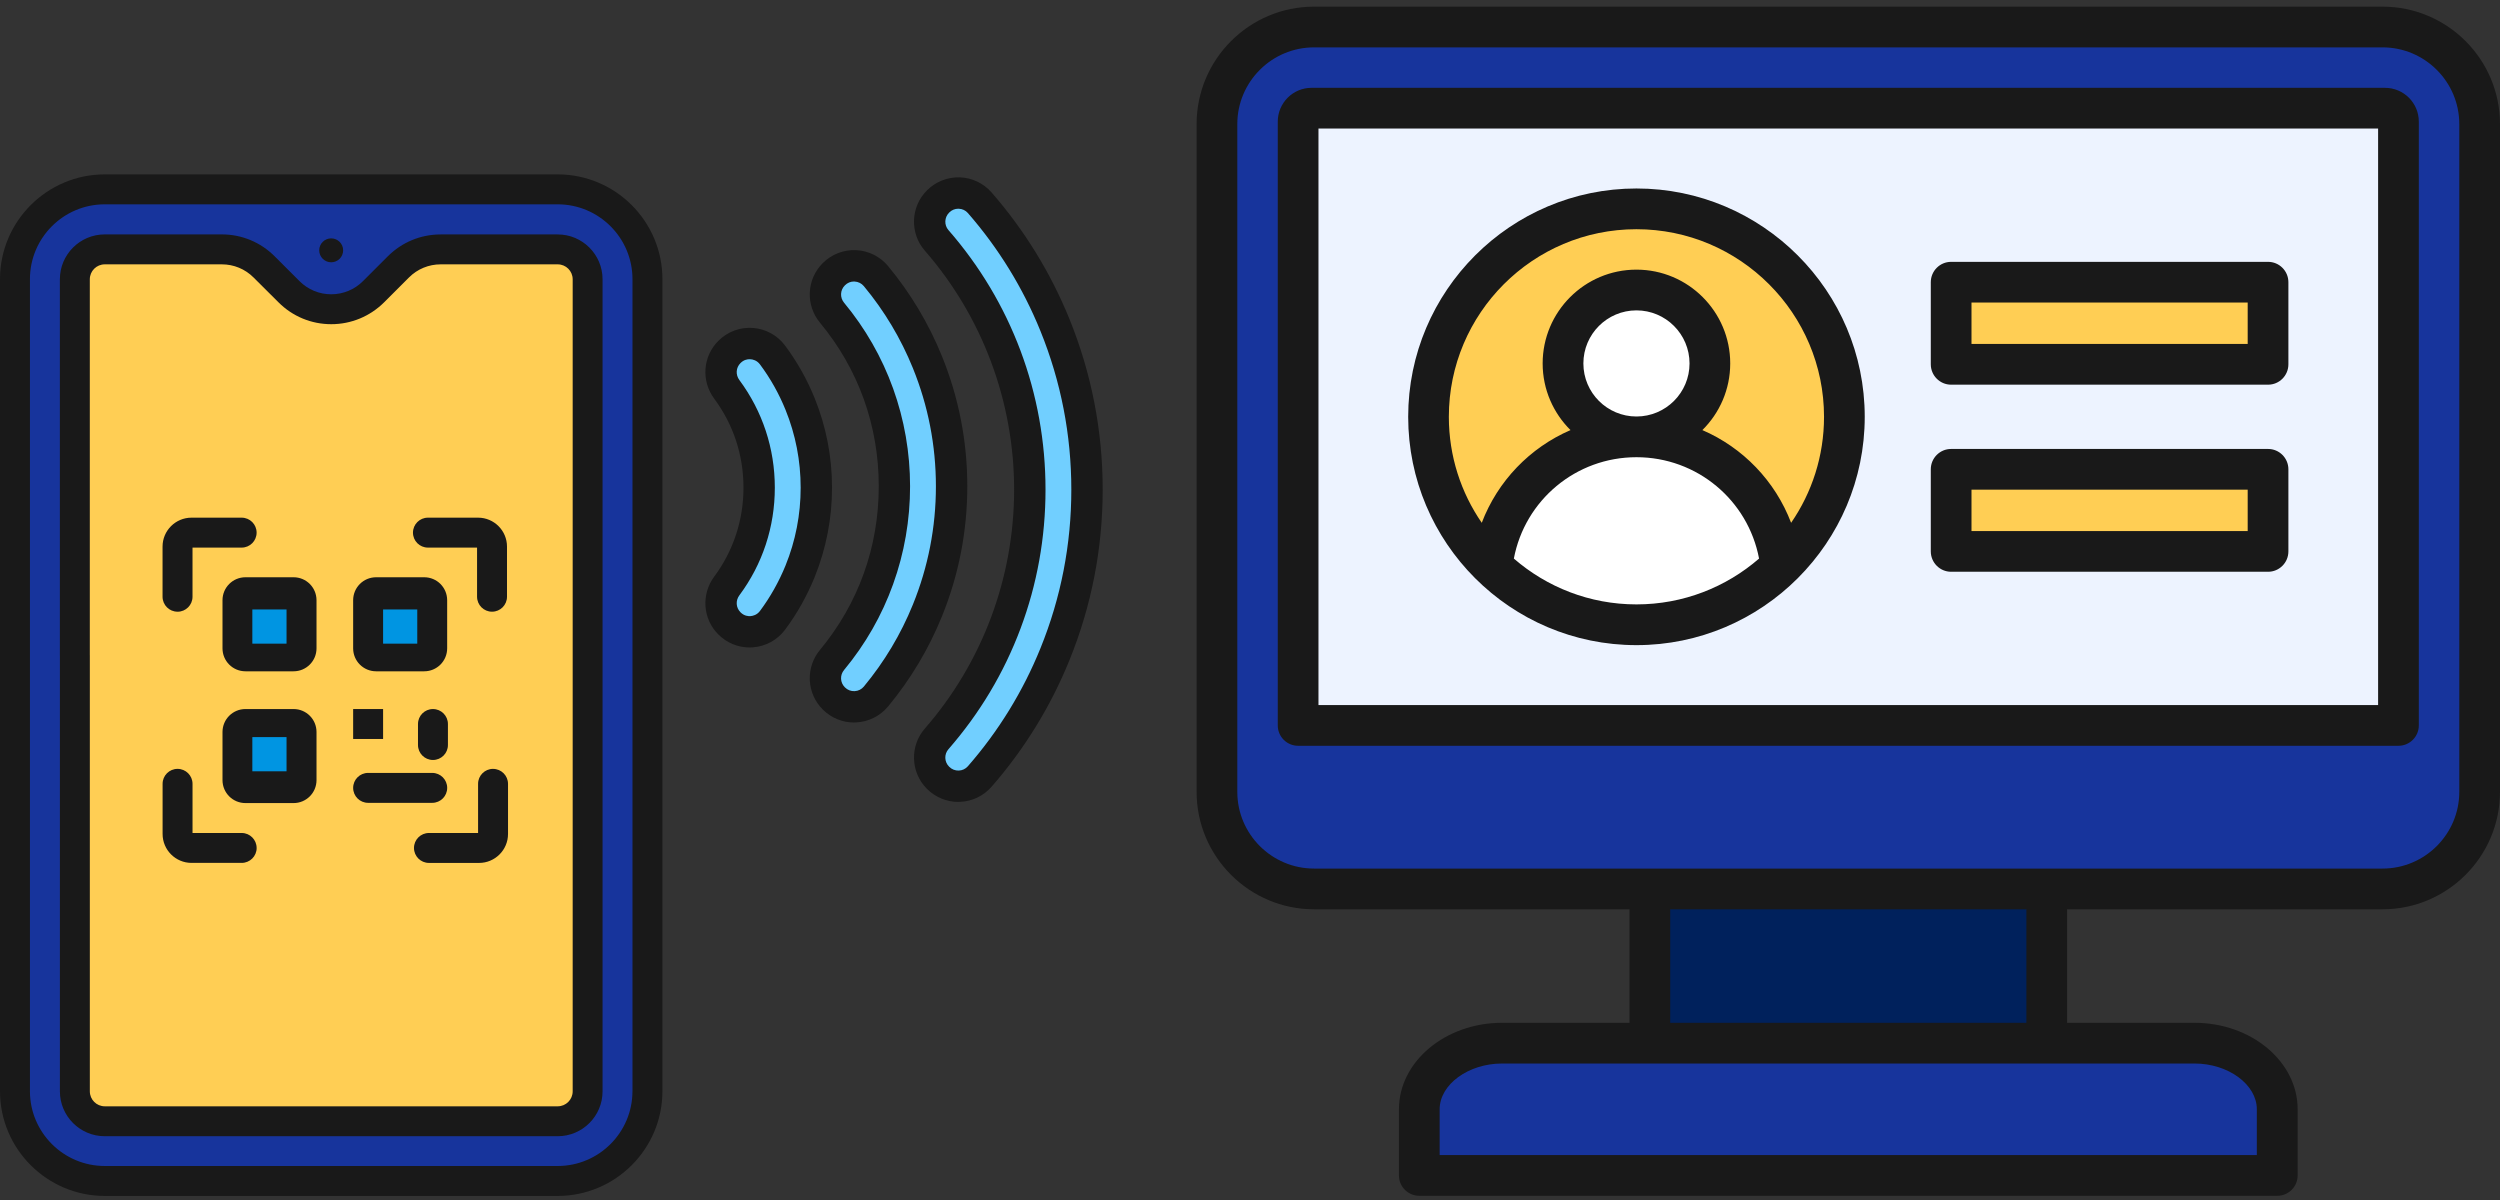
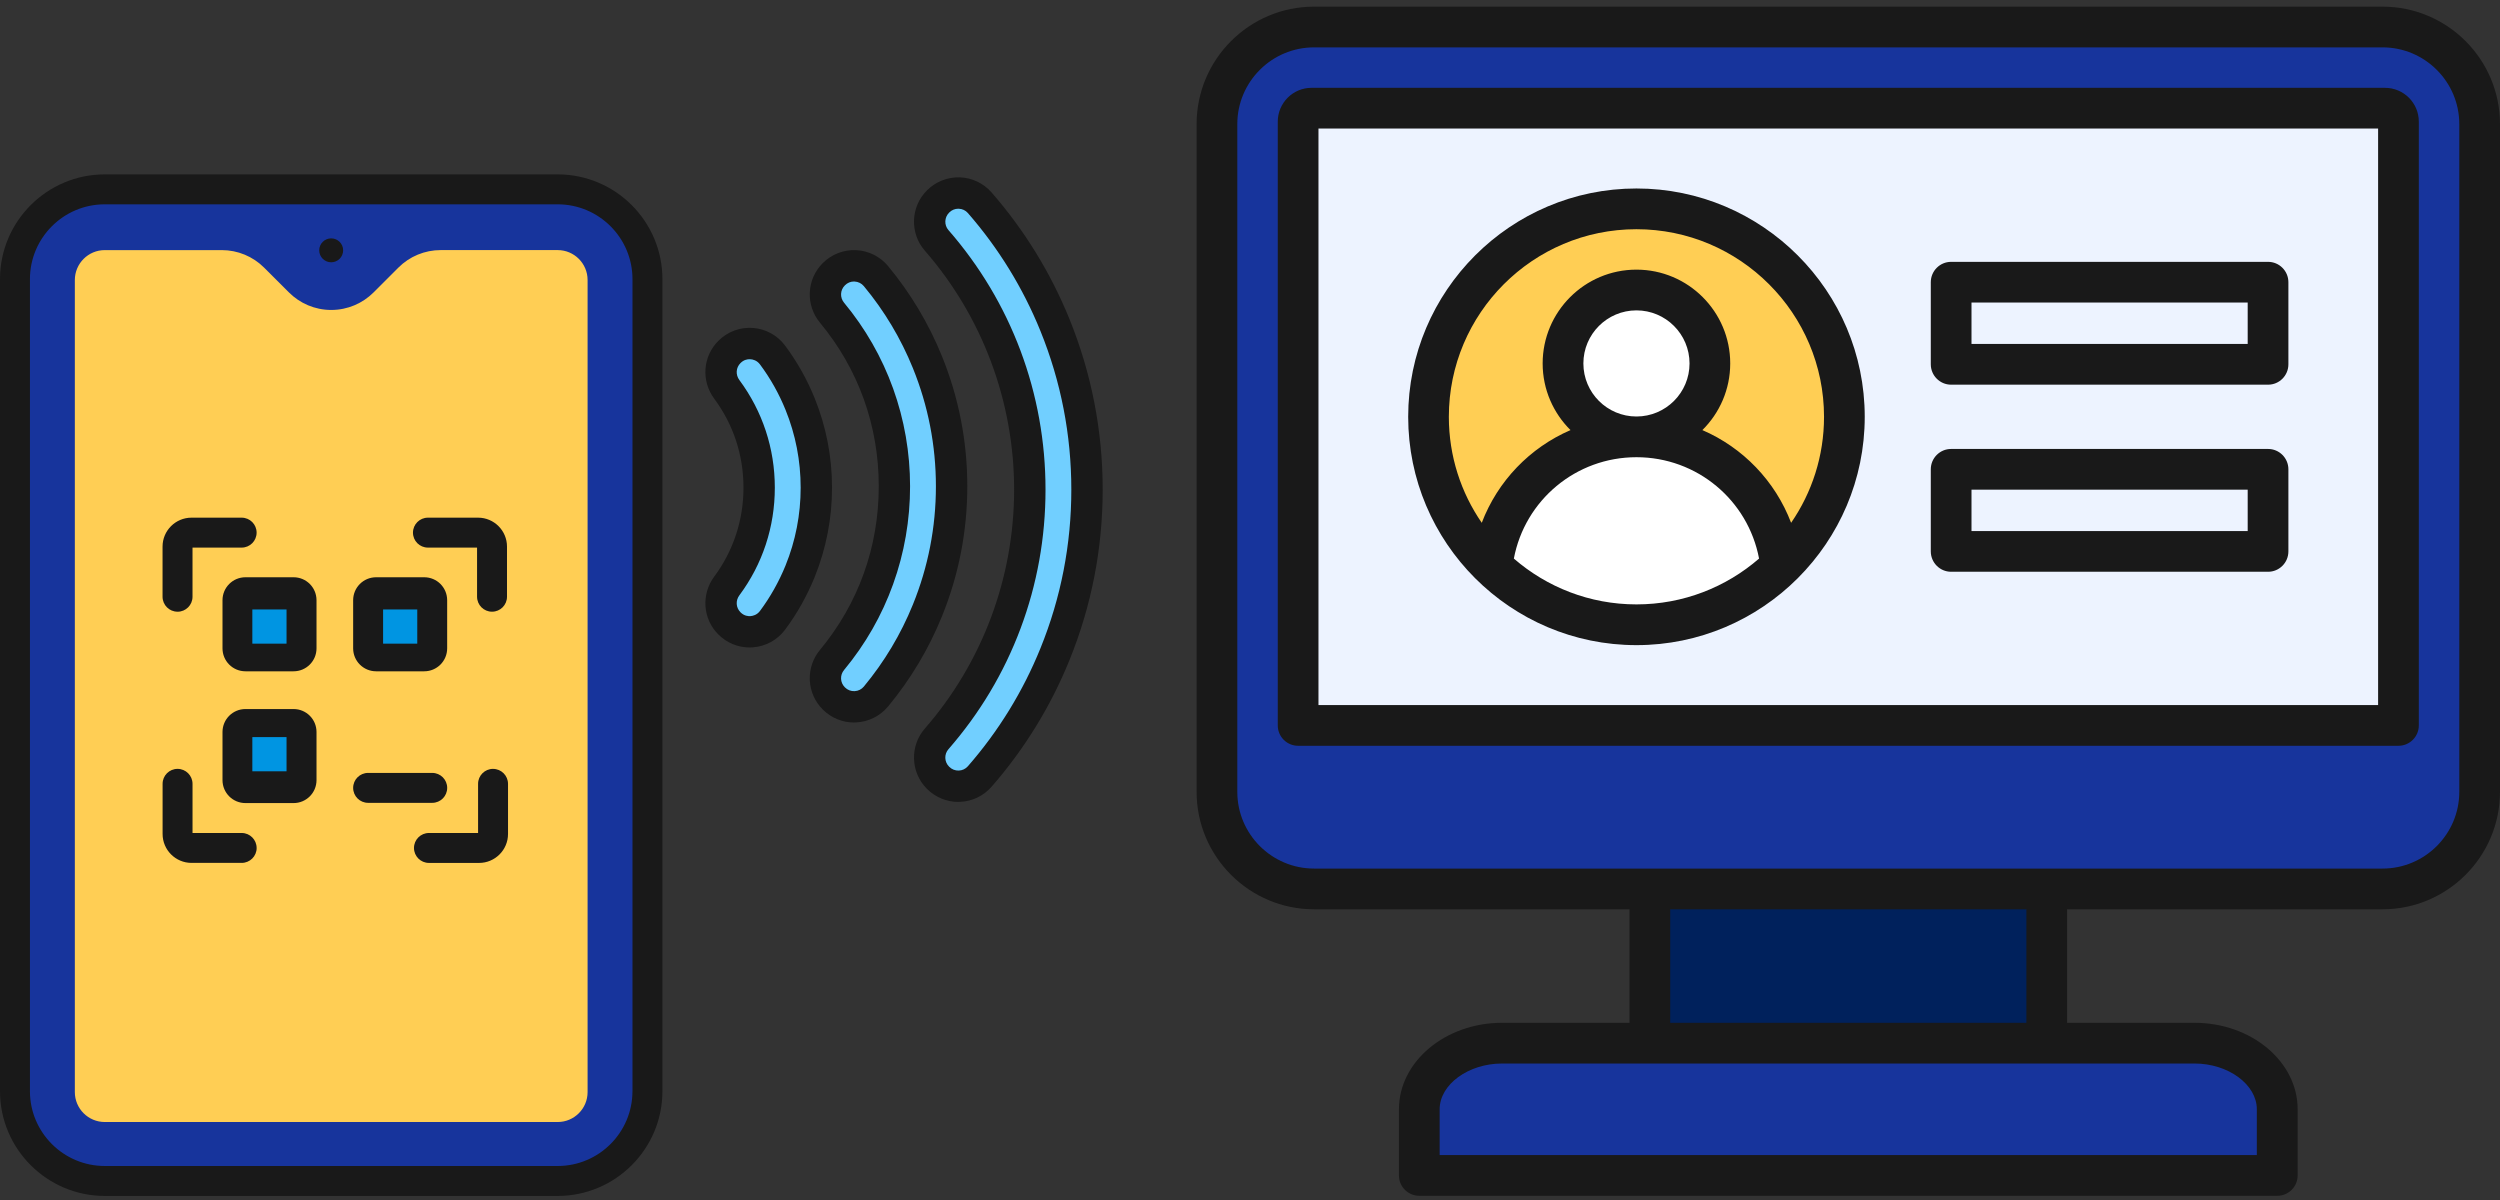
<svg xmlns="http://www.w3.org/2000/svg" width="350" height="168" viewBox="0 0 350 168" fill="none">
  <rect x="0" y="0" width="350" height="168" fill="#333333" stroke="none" />
  <path fill-rule="evenodd" clip-rule="evenodd" d="M230.993 120.469H286.553V150.032H230.993V120.469Z" fill="url(#paint0_linear_2439_42151)" />
  <path fill-rule="evenodd" clip-rule="evenodd" d="M183.97 3.781H333.566C341.04 3.781 347.156 9.897 347.156 17.371V110.862C347.156 118.336 341.04 124.452 333.566 124.452H183.97C176.497 124.452 170.381 118.336 170.381 110.862V17.371C170.381 9.897 176.497 3.781 183.97 3.781Z" fill="#17349C" />
  <path fill-rule="evenodd" clip-rule="evenodd" d="M183.631 15.156H333.908C334.945 15.156 335.793 16.005 335.793 17.042V101.573H181.746V17.042C181.746 16.005 182.594 15.156 183.631 15.156Z" fill="#EDF3FF" />
  <path fill-rule="evenodd" clip-rule="evenodd" d="M202.277 164.558H315.256C317.219 164.558 318.82 162.957 318.82 160.994V155.298C318.82 150.205 313.606 146.039 307.23 146.039H210.299C203.923 146.039 198.709 150.205 198.709 155.298V160.994C198.709 162.957 200.309 164.558 202.273 164.558H202.277Z" fill="#17349C" />
-   <path fill-rule="evenodd" clip-rule="evenodd" d="M276.74 39.535H313.984C315.947 39.535 317.548 41.135 317.548 43.099V47.465C317.548 49.429 315.947 51.029 313.984 51.029H276.74C274.776 51.029 273.176 49.429 273.176 47.465V43.099C273.176 41.135 274.776 39.535 276.74 39.535ZM276.74 65.731H313.984C315.947 65.731 317.548 67.331 317.548 69.295V73.661C317.548 75.624 315.947 77.225 313.984 77.225H276.74C274.776 77.225 273.176 75.624 273.176 73.661V69.295C273.176 67.331 274.776 65.731 276.74 65.731Z" fill="#FFCE54" />
  <path d="M229.103 87.475C245.182 87.475 258.217 74.44 258.217 58.361C258.217 42.281 245.182 29.246 229.103 29.246C213.023 29.246 199.988 42.281 199.988 58.361C199.988 74.44 213.023 87.475 229.103 87.475Z" fill="#FFCE54" />
  <path d="M229.121 59.595C234.801 59.595 239.406 54.99 239.406 49.309C239.406 43.629 234.801 39.023 229.121 39.023C223.44 39.023 218.835 43.629 218.835 49.309C218.835 54.99 223.44 59.595 229.121 59.595Z" fill="white" />
  <path fill-rule="evenodd" clip-rule="evenodd" d="M229.104 61.172C218.615 61.172 209.983 69.12 208.889 79.316C214.124 84.37 221.252 87.478 229.104 87.478C230.519 87.478 231.909 87.378 233.27 87.182C239.461 86.295 245.024 83.458 249.319 79.316C248.228 69.116 239.593 61.172 229.104 61.172Z" fill="white" />
  <path fill-rule="evenodd" clip-rule="evenodd" d="M276.01 68.557H314.676V74.348H276.01V68.557ZM273.152 80.047H317.535C319.099 80.047 320.375 78.771 320.375 77.196V65.702C320.375 64.13 319.099 62.854 317.535 62.854H273.152C271.587 62.854 270.311 64.13 270.311 65.702V77.196C270.311 78.771 271.591 80.047 273.152 80.047ZM276.01 42.358H314.676V48.149H276.01V42.358ZM273.152 53.855H317.535C319.099 53.855 320.375 52.579 320.375 51.004V39.51C320.375 37.935 319.099 36.659 317.535 36.659H273.152C271.587 36.659 270.311 37.935 270.311 39.51V51.004C270.311 52.579 271.591 53.855 273.152 53.855ZM229.104 32.09C243.581 32.09 255.364 43.869 255.364 58.353C255.364 63.856 253.668 68.967 250.756 73.194C248.521 67.331 244.013 62.669 238.332 60.213C240.737 57.833 242.231 54.529 242.231 50.883C242.231 43.641 236.346 37.749 229.101 37.749C221.855 37.749 215.971 43.641 215.971 50.883C215.971 54.529 217.468 57.833 219.87 60.213C214.189 62.669 209.681 67.331 207.446 73.194C204.538 68.97 202.838 63.859 202.838 58.353C202.838 43.872 214.606 32.09 229.097 32.09H229.104ZM229.104 58.31C233.207 58.31 236.535 54.978 236.535 50.883C236.535 46.788 233.207 43.452 229.104 43.452C225.002 43.452 221.673 46.784 221.673 50.883C221.673 54.981 225.002 58.31 229.104 58.31ZM211.94 78.201C216.548 82.193 222.547 84.616 229.104 84.616C235.662 84.616 241.664 82.193 246.269 78.201C244.722 70.018 237.576 64.009 229.104 64.009C220.633 64.009 213.487 70.018 211.94 78.201ZM229.104 90.319C246.721 90.319 261.063 75.981 261.063 58.353C261.063 40.725 246.721 26.387 229.104 26.387C211.487 26.387 197.146 40.729 197.146 58.353C197.146 75.977 211.47 90.319 229.104 90.319ZM344.3 110.862V17.37C344.3 11.447 339.475 6.632 333.558 6.632H183.966C178.05 6.632 173.224 11.447 173.224 17.37V110.862C173.224 116.781 178.05 121.6 183.966 121.6H333.558C339.475 121.6 344.3 116.781 344.3 110.862ZM283.694 143.191H233.83V127.302H283.694V143.191ZM315.956 155.301V161.709H201.551V155.301C201.551 151.826 205.568 148.893 210.294 148.893H307.231C311.957 148.893 315.956 151.83 315.956 155.301ZM333.558 0.93H183.966C174.906 0.93 167.525 8.304 167.525 17.37V110.862C167.525 119.925 174.906 127.302 183.966 127.302H228.131V143.191H210.294C202.342 143.191 195.852 148.626 195.852 155.301V164.561C195.852 166.136 197.128 167.412 198.71 167.412H318.814C320.393 167.412 321.672 166.136 321.672 164.561V155.301C321.672 148.622 315.182 143.191 307.231 143.191H289.393V127.302H333.558C342.618 127.302 349.999 119.928 349.999 110.862V17.37C349.999 8.304 342.618 0.93 333.558 0.93ZM332.935 98.708V17.994H184.586V98.708H332.935ZM333.893 12.295H183.613C181.008 12.295 178.887 14.419 178.887 17.028V101.56C178.887 103.135 180.163 104.411 181.746 104.411H335.775C337.354 104.411 338.634 103.135 338.634 101.56V17.028C338.634 14.416 336.517 12.295 333.893 12.295Z" fill="#191919" />
  <path d="M78.08 26.672H14.673C7.73 26.672 2.103 32.299 2.103 39.242V152.927C2.103 159.866 7.73 165.497 14.673 165.497H78.08C85.019 165.497 90.65 159.87 90.65 152.927V39.242C90.65 32.299 85.023 26.672 78.08 26.672Z" fill="#17349C" />
  <path d="M78.079 35.012H61.695C59.471 35.012 57.34 35.896 55.772 37.467L52.3 40.939C50.778 42.457 48.683 43.394 46.373 43.394C44.064 43.394 41.972 42.457 40.453 40.939C40.453 40.939 38.607 39.096 36.975 37.467C35.403 35.899 33.276 35.015 31.052 35.015H14.668C12.355 35.015 10.477 36.894 10.477 39.207V152.891C10.477 155.204 12.355 157.083 14.668 157.083H78.075C80.388 157.083 82.263 155.204 82.263 152.891V39.203C82.263 36.89 80.385 35.012 78.075 35.012H78.079Z" fill="#FFCE54" />
  <path d="M46.365 36.721C47.292 36.721 48.041 35.969 48.041 35.046C48.041 34.123 47.289 33.371 46.365 33.371C45.442 33.371 44.69 34.123 44.69 35.046C44.69 35.969 45.442 36.721 46.365 36.721Z" fill="#191919" />
  <path d="M78.073 24.414H14.666C6.579 24.414 0 30.993 0 39.08V152.765C0 160.852 6.579 167.431 14.666 167.431H78.073C86.16 167.431 92.739 160.852 92.739 152.765V39.08C92.739 30.993 86.16 24.414 78.073 24.414ZM88.544 152.765C88.544 158.542 83.847 163.239 78.07 163.239H14.666C8.889 163.239 4.191 158.542 4.191 152.765V39.08C4.191 33.303 8.889 28.605 14.666 28.605H78.073C83.85 28.605 88.548 33.303 88.548 39.08V152.765H88.544Z" fill="#191919" />
-   <path d="M78.076 32.82H61.696C58.898 32.82 56.268 33.911 54.286 35.889L50.819 39.356C49.621 40.547 48.046 41.199 46.371 41.199C44.696 41.199 43.12 40.547 41.933 39.36C41.923 39.349 41.912 39.342 41.901 39.328C41.755 39.182 40.444 37.874 38.455 35.885C36.477 33.907 33.847 32.816 31.049 32.816H14.665C11.197 32.816 8.382 35.636 8.382 39.1V91.754C8.382 92.909 9.319 93.85 10.477 93.85C11.636 93.85 12.573 92.913 12.573 91.754V39.103C12.573 37.949 13.51 37.008 14.669 37.008H31.052C32.731 37.008 34.31 37.66 35.497 38.847C35.497 38.847 38.872 42.218 38.979 42.315C40.953 44.296 43.58 45.387 46.374 45.387C49.168 45.387 51.795 44.296 53.784 42.318L57.255 38.847C58.442 37.66 60.021 37.008 61.699 37.008H78.08C79.234 37.008 80.175 37.945 80.175 39.103V152.788C80.175 153.943 79.234 154.884 78.08 154.884H14.672C13.514 154.884 12.577 153.946 12.577 152.788V91.754C12.577 90.6 11.639 89.659 10.481 89.659C9.323 89.659 8.385 90.596 8.385 91.754V152.788C8.385 156.256 11.204 159.071 14.669 159.071H78.076C81.544 159.071 84.359 156.252 84.359 152.788V39.103C84.359 35.636 81.54 32.82 78.076 32.82Z" fill="#191919" />
  <path d="M69.027 107.641C67.872 107.641 66.931 108.578 66.931 109.736V116.618H60.053C58.898 116.618 57.957 117.556 57.957 118.714C57.957 119.872 58.898 120.81 60.053 120.81H67.07C69.301 120.81 71.123 118.992 71.123 116.761V109.74C71.123 108.585 70.185 107.644 69.027 107.644V107.641Z" fill="#191919" />
  <path d="M59.91 76.66H66.789V83.543C66.789 84.697 67.726 85.638 68.884 85.638C70.043 85.638 70.98 84.701 70.98 83.543V76.521C70.98 74.287 69.162 72.473 66.931 72.473H59.91C58.755 72.473 57.815 73.41 57.815 74.568C57.815 75.727 58.752 76.664 59.91 76.664V76.66Z" fill="#191919" />
  <path d="M59.392 80.816H52.653C50.878 80.816 49.441 82.256 49.441 84.028V90.771C49.441 92.546 50.881 93.982 52.653 93.982H59.392C61.167 93.982 62.603 92.542 62.603 90.771V84.028C62.603 82.253 61.167 80.816 59.392 80.816Z" fill="#191919" />
  <path d="M58.416 85.324H53.633V90.111H58.416V85.324Z" fill="#0095E2" />
  <path d="M62.607 110.303C62.607 109.148 61.669 108.207 60.511 108.207H51.537C50.379 108.207 49.441 109.144 49.441 110.303C49.441 111.461 50.379 112.398 51.537 112.398H60.511C61.666 112.398 62.607 111.461 62.607 110.303Z" fill="#191919" />
-   <path d="M62.71 104.302V101.361C62.71 100.207 61.773 99.266 60.614 99.266C59.456 99.266 58.519 100.203 58.519 101.361V104.302C58.519 105.456 59.456 106.397 60.614 106.397C61.773 106.397 62.71 105.46 62.71 104.302Z" fill="#191919" />
  <path d="M41.101 99.266H34.362C32.587 99.266 31.15 100.705 31.15 102.477V109.22C31.15 110.995 32.587 112.431 34.362 112.431H41.101C42.876 112.431 44.312 110.991 44.312 109.22V102.477C44.312 100.702 42.876 99.266 41.101 99.266Z" fill="#191919" />
  <path d="M40.115 103.195H35.328V107.982H40.115V103.195Z" fill="#0095E2" />
  <path d="M41.101 80.816H34.362C32.587 80.816 31.15 82.256 31.15 84.028V90.771C31.15 92.546 32.587 93.982 34.362 93.982H41.101C42.876 93.982 44.312 92.542 44.312 90.771V84.028C44.312 82.253 42.876 80.816 41.101 80.816Z" fill="#191919" />
  <path d="M40.115 85.324H35.328V90.111H40.115V85.324Z" fill="#0095E2" />
-   <path d="M53.633 99.266H49.441V103.457H53.633V99.266Z" fill="#191919" />
  <path d="M24.856 85.642C26.011 85.642 26.952 84.704 26.952 83.546V76.664H33.83C34.985 76.664 35.926 75.727 35.926 74.568C35.926 73.41 34.989 72.473 33.83 72.473H26.809C24.578 72.473 22.757 74.287 22.757 76.521V83.543C22.757 84.697 23.694 85.638 24.852 85.638L24.856 85.642Z" fill="#191919" />
  <path d="M35.928 118.714C35.928 117.559 34.991 116.618 33.833 116.618H26.954V109.736C26.954 108.582 26.017 107.641 24.858 107.641C23.7 107.641 22.763 108.578 22.763 109.736V116.757C22.763 118.988 24.58 120.806 26.815 120.806H33.836C34.991 120.806 35.932 119.869 35.932 118.71L35.928 118.714Z" fill="#191919" />
  <path d="M101.98 87.122L101.951 87.094C100.543 85.686 100.404 83.473 101.588 81.876C104.528 77.917 106.117 73.13 106.117 68.108C106.117 63.087 104.528 58.3 101.588 54.341C100.401 52.744 100.543 50.527 101.951 49.123L101.98 49.094C103.701 47.373 106.545 47.59 107.999 49.544C109.567 51.646 110.854 53.934 111.845 56.386C113.359 60.121 114.126 64.063 114.126 68.112C114.126 72.161 113.359 76.103 111.845 79.838C110.85 82.286 109.564 84.574 107.999 86.68C106.545 88.633 103.701 88.851 101.98 87.129V87.122Z" fill="#71CFFF" />
  <path d="M116.761 98.324L116.732 98.296C115.275 96.838 115.171 94.518 116.486 92.932C122.146 86.103 125.229 77.596 125.229 68.618C125.229 59.641 122.146 51.133 116.486 44.305C115.171 42.719 115.278 40.398 116.732 38.941L116.761 38.912C118.418 37.255 121.148 37.38 122.645 39.187C125.657 42.818 128.073 46.856 129.851 51.244C132.093 56.779 133.234 62.624 133.234 68.618C133.234 74.613 132.097 80.462 129.851 85.993C128.073 90.38 125.657 94.418 122.645 98.05C121.148 99.857 118.418 99.982 116.761 98.324Z" fill="#71CFFF" />
  <path d="M131.375 108.748L131.347 108.719C129.871 107.24 129.782 104.867 131.158 103.292C139.601 93.612 144.206 81.355 144.206 68.389C144.206 55.423 139.598 43.167 131.158 33.487C129.782 31.912 129.871 29.538 131.347 28.059L131.375 28.03C133.004 26.402 135.674 26.48 137.185 28.216C141.643 33.326 145.182 39.072 147.731 45.362C150.703 52.693 152.211 60.441 152.211 68.386C152.211 76.33 150.703 84.078 147.731 91.409C145.179 97.696 141.643 103.448 137.185 108.556C135.674 110.288 133.004 110.37 131.375 108.741V108.748Z" fill="#71CFFF" />
  <path d="M104.947 90.647C103.315 90.647 101.747 90.002 100.585 88.84L100.556 88.811C99.501 87.76 98.867 86.359 98.767 84.869C98.667 83.394 99.099 81.925 99.986 80.732C102.67 77.121 104.088 72.812 104.088 68.272C104.088 63.731 102.673 59.422 99.986 55.812C99.099 54.618 98.667 53.153 98.767 51.674C98.87 50.184 99.505 48.787 100.556 47.732L100.585 47.704C101.853 46.435 103.611 45.779 105.403 45.911C107.2 46.039 108.85 46.948 109.922 48.395C111.597 50.644 112.984 53.111 114.042 55.719C115.664 59.718 116.484 63.938 116.484 68.268C116.484 72.599 115.66 76.818 114.042 80.817C112.98 83.43 111.594 85.892 109.922 88.145C108.846 89.592 107.2 90.497 105.403 90.629C105.254 90.639 105.1 90.647 104.951 90.647H104.947ZM104.951 50.288C104.626 50.288 104.127 50.373 103.689 50.812L103.66 50.84C103.026 51.475 102.965 52.465 103.507 53.2C106.754 57.576 108.475 62.787 108.475 68.275C108.475 73.764 106.761 78.982 103.507 83.351C102.962 84.085 103.03 85.073 103.66 85.71L103.689 85.739C104.191 86.242 104.776 86.281 105.079 86.256C105.385 86.231 105.966 86.11 106.398 85.532C107.848 83.583 109.049 81.441 109.972 79.178C111.38 75.706 112.093 72.039 112.093 68.275C112.093 64.512 111.38 60.844 109.972 57.373C109.053 55.106 107.852 52.968 106.398 51.018C105.966 50.441 105.389 50.316 105.079 50.295C105.04 50.295 104.993 50.295 104.947 50.295H104.951V50.288Z" fill="#191919" />
  <path d="M119.569 101.152C117.937 101.152 116.358 100.504 115.2 99.342L115.171 99.313C114.081 98.223 113.439 96.769 113.371 95.225C113.304 93.686 113.806 92.182 114.79 90.995C120.179 84.498 123.026 76.575 123.026 68.082C123.026 59.589 120.179 51.666 114.79 45.169C113.806 43.978 113.304 42.478 113.371 40.938C113.439 39.395 114.081 37.945 115.171 36.85L115.2 36.822C116.426 35.596 118.122 34.937 119.858 35.019C121.59 35.1 123.219 35.913 124.327 37.246C127.478 41.049 130.022 45.297 131.879 49.88C134.231 55.675 135.422 61.802 135.422 68.078C135.422 74.355 134.231 80.481 131.879 86.276C130.022 90.859 127.481 95.108 124.327 98.911C123.219 100.247 121.59 101.056 119.858 101.138C119.765 101.145 119.669 101.145 119.576 101.145H119.573L119.569 101.152ZM119.566 39.409C119.088 39.409 118.646 39.591 118.304 39.933L118.275 39.962C117.616 40.621 117.573 41.658 118.165 42.375C121.148 45.974 123.461 50.016 125.033 54.382C126.608 58.762 127.41 63.374 127.41 68.089C127.41 72.804 126.608 77.42 125.033 81.796C123.461 86.166 121.152 90.204 118.165 93.803C117.57 94.52 117.616 95.557 118.272 96.213L118.3 96.241C118.66 96.601 119.141 96.786 119.648 96.761C120.157 96.737 120.617 96.508 120.941 96.116C123.803 92.666 126.116 88.803 127.806 84.637C129.944 79.369 131.027 73.799 131.027 68.089C131.027 62.38 129.944 56.809 127.806 51.541C126.116 47.375 123.807 43.515 120.941 40.062C120.613 39.67 120.157 39.441 119.648 39.416H119.562L119.566 39.409Z" fill="#191919" />
  <path d="M134.172 112.271C132.54 112.271 130.954 111.618 129.796 110.46L129.767 110.432C127.475 108.143 127.347 104.444 129.471 102.006C137.537 92.754 141.977 80.875 141.977 68.547C141.977 56.219 137.533 44.337 129.471 35.088C127.347 32.654 127.475 28.955 129.763 26.667L129.792 26.638C131 25.43 132.672 24.771 134.379 24.828C136.079 24.885 137.693 25.654 138.809 26.93C143.421 32.216 147.099 38.196 149.736 44.693C152.812 52.288 154.377 60.315 154.377 68.544C154.377 76.773 152.815 84.796 149.736 92.394C147.099 98.895 143.424 104.872 138.809 110.157C137.693 111.433 136.079 112.203 134.379 112.26C134.308 112.26 134.24 112.26 134.172 112.26V112.271ZM134.169 29.218C133.691 29.218 133.238 29.404 132.9 29.746L132.871 29.774C132.208 30.437 132.169 31.507 132.779 32.209C137.159 37.23 140.555 42.915 142.872 49.099C145.192 55.3 146.372 61.843 146.372 68.551C146.372 75.258 145.196 81.802 142.872 88.003C140.555 94.19 137.162 99.871 132.779 104.893C132.166 105.595 132.205 106.664 132.868 107.324L132.896 107.352C133.253 107.712 133.723 107.894 134.229 107.88C134.725 107.862 135.177 107.648 135.502 107.277C139.796 102.359 143.218 96.796 145.666 90.751C148.535 83.68 149.986 76.213 149.986 68.551C149.986 60.888 148.532 53.418 145.666 46.351C143.214 40.303 139.793 34.743 135.502 29.824C135.181 29.454 134.728 29.24 134.229 29.222H134.165H134.169V29.218Z" fill="#191919" />
  <defs>
    <linearGradient id="paint0_linear_2439_42151" x1="258.773" y1="120.469" x2="258.773" y2="150.032" gradientUnits="userSpaceOnUse">
      <stop offset="1" stop-color="#00215C" />
    </linearGradient>
  </defs>
</svg>